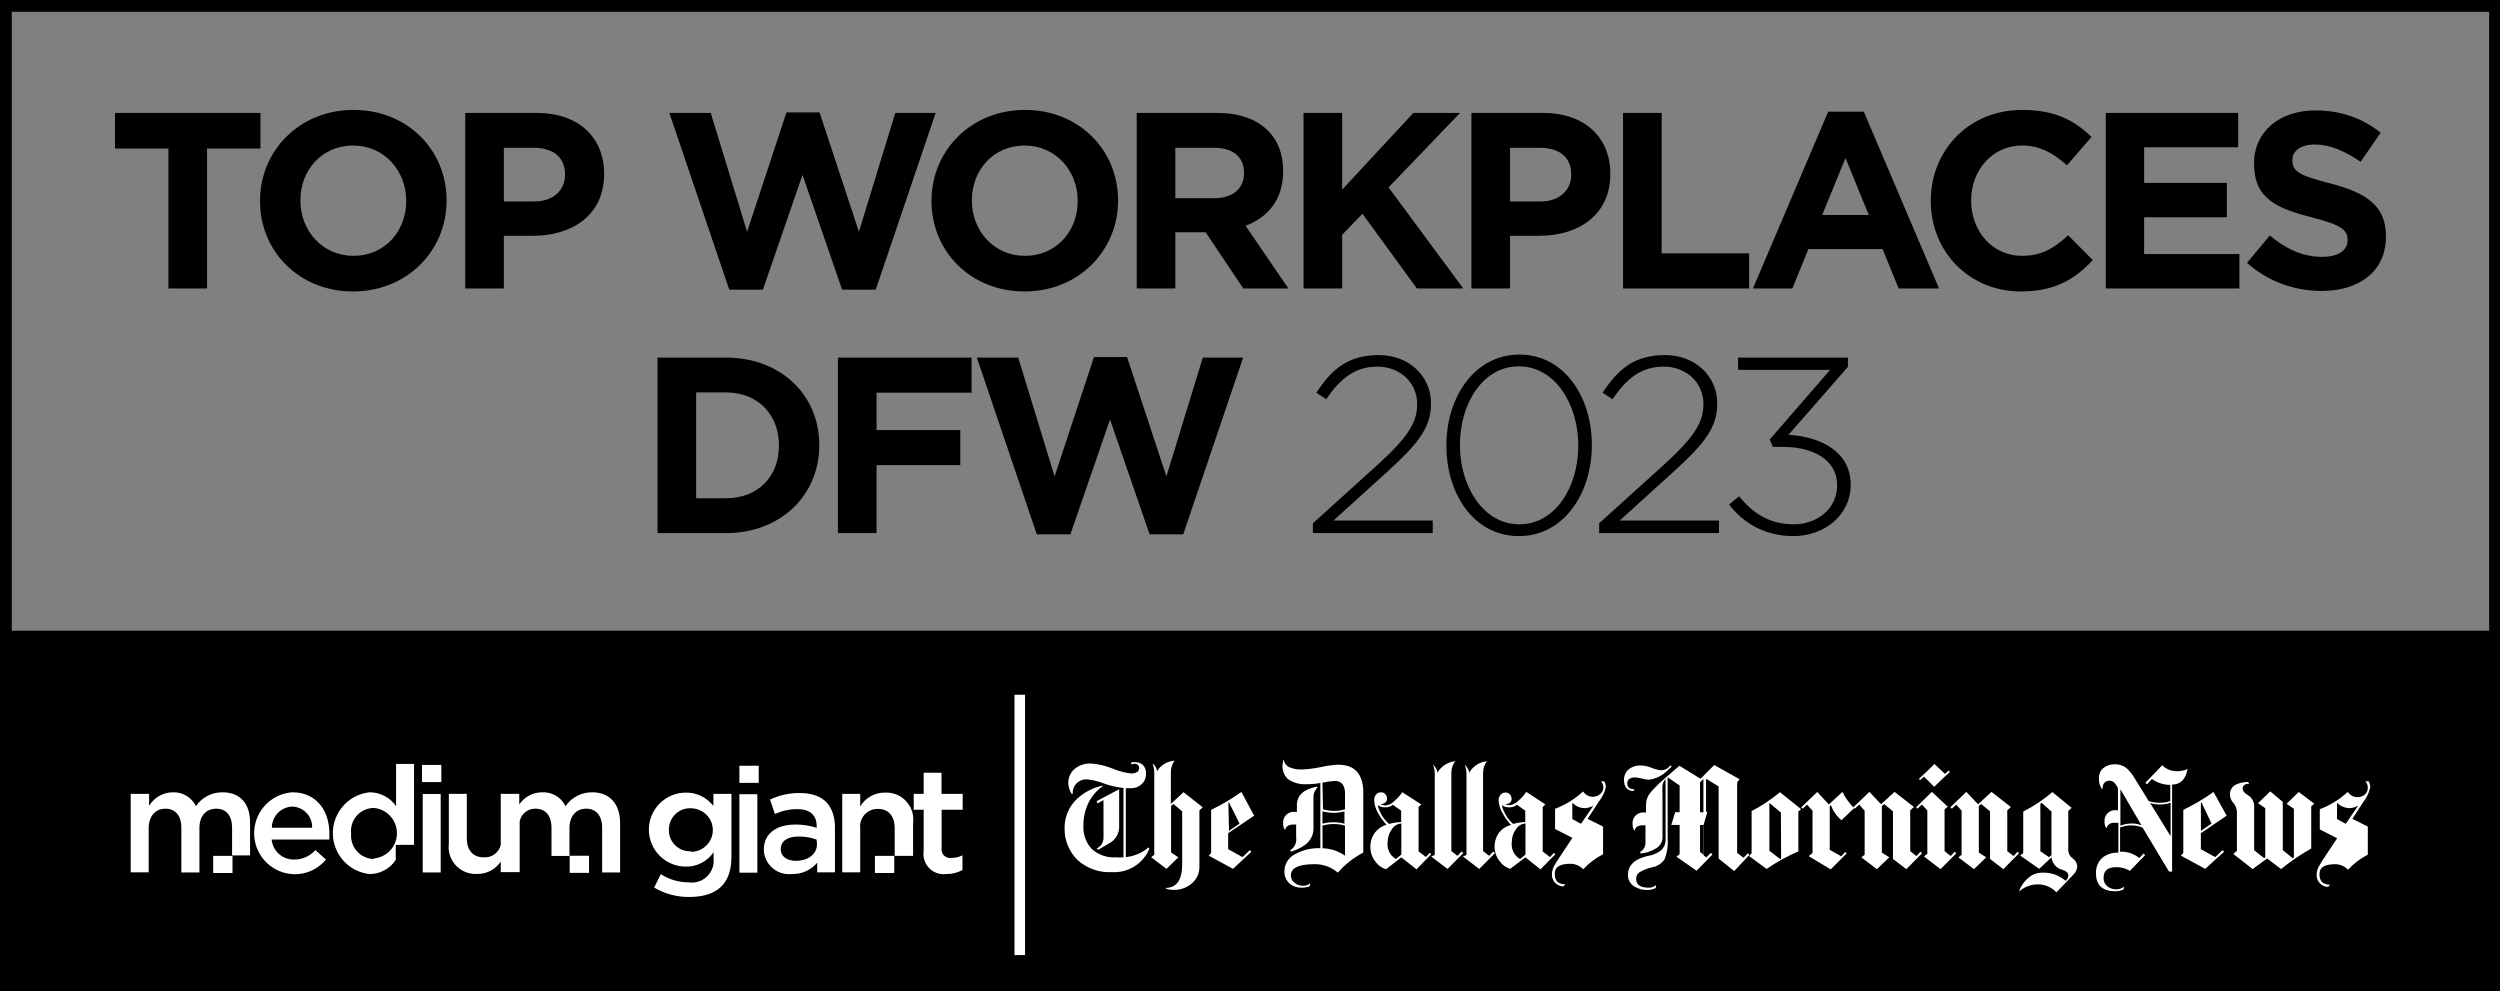
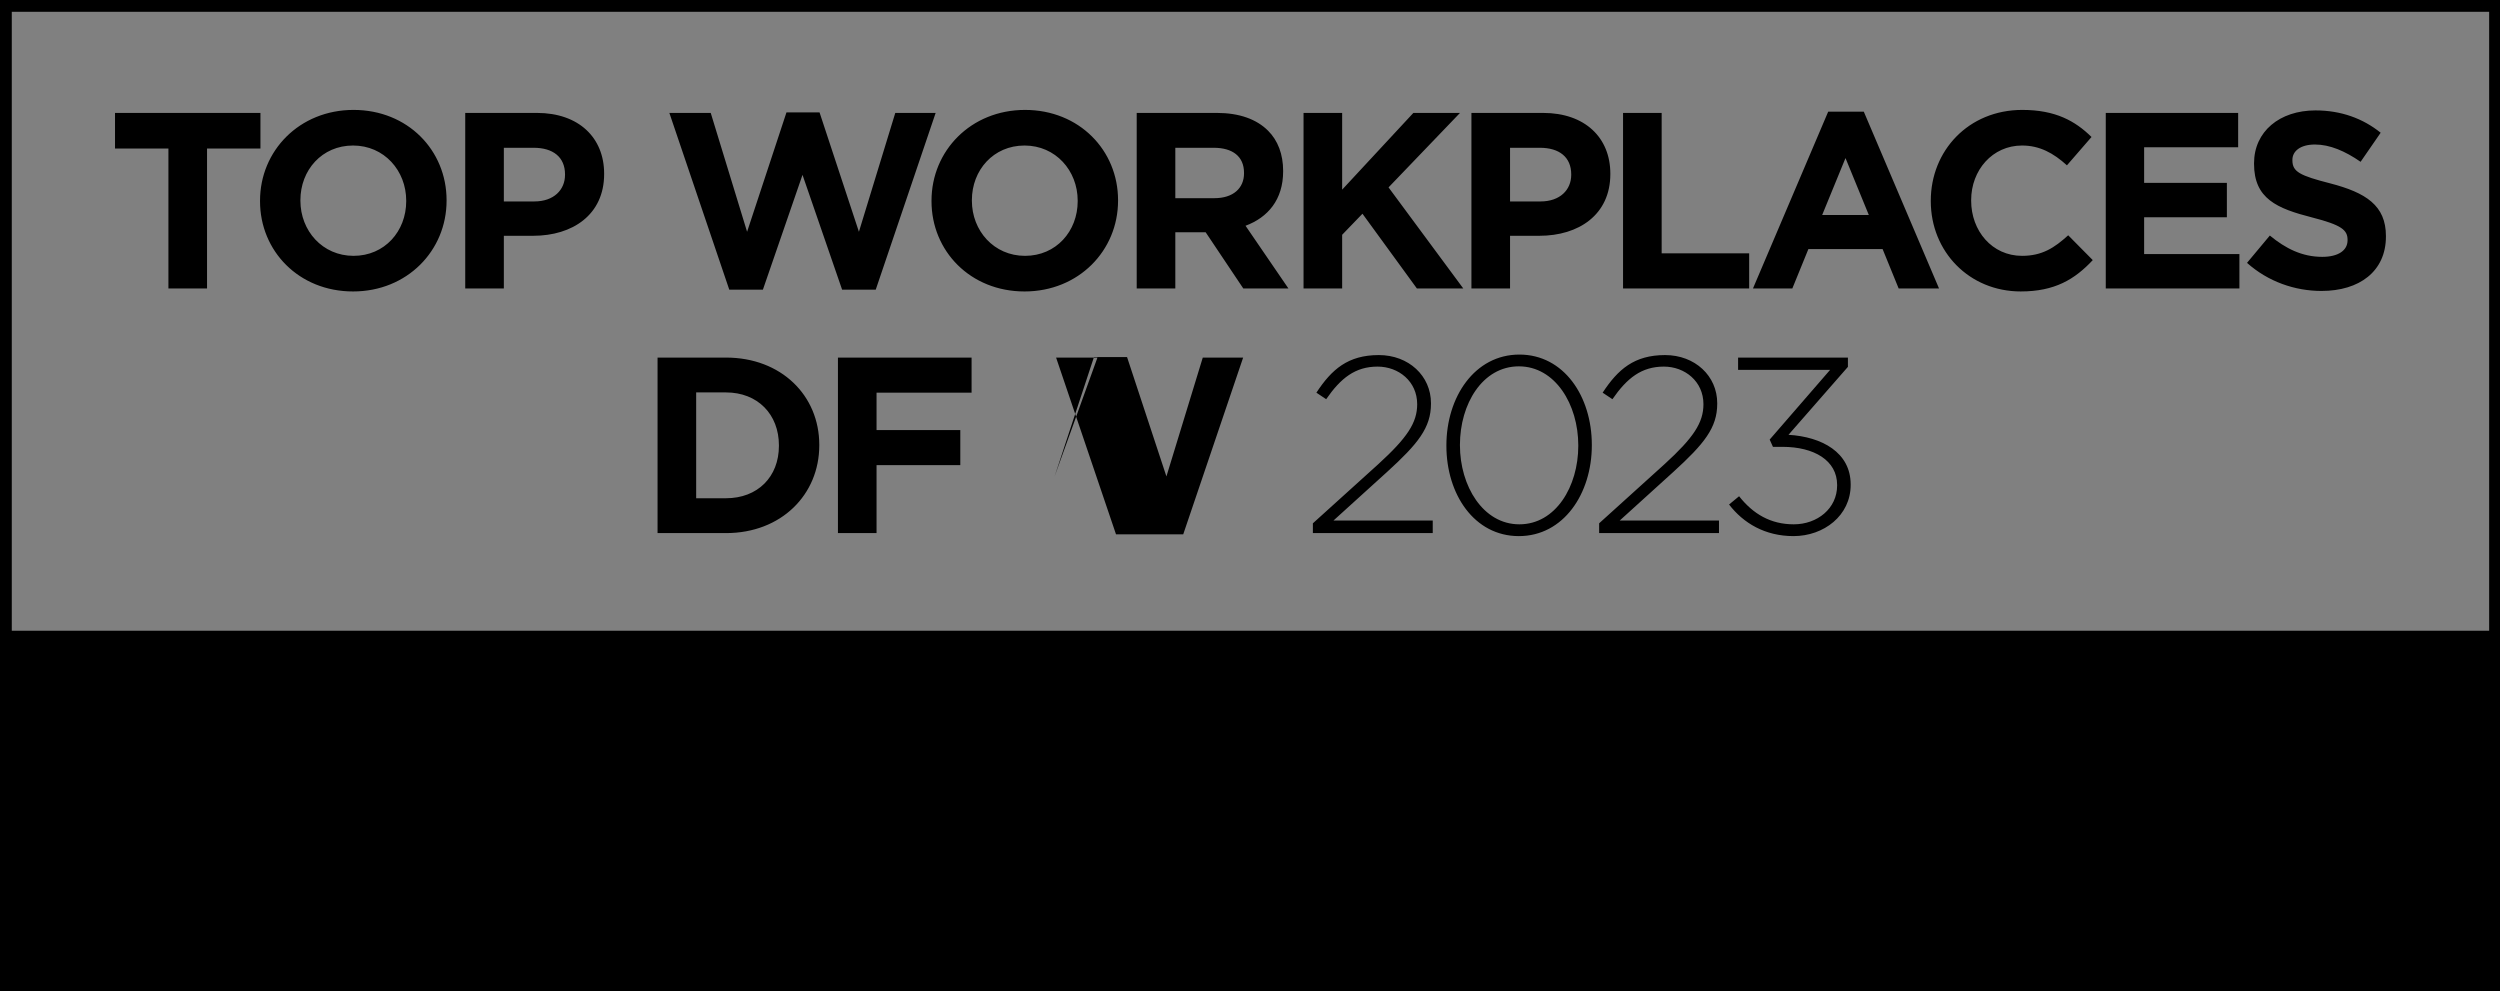
<svg xmlns="http://www.w3.org/2000/svg" clip-rule="evenodd" fill-rule="evenodd" stroke-linejoin="round" stroke-miterlimit="2" viewBox="0 0 2651 1051">
  <rect x="0" y="0" width="2651" height="1051" fill="#808080" stroke="none" />
-   <path d="m0 0h2651.99v1051.69h-2651.99zm2639.49 668.833v-656.333h-2626.99v656.333zm-2363.75-455.498v-.53c0-52.912 41.741-96.254 99.17-96.254 57.438 0 98.646 42.813 98.646 95.721v.533c0 52.909-41.741 96.25-99.175 96.25-57.433 0-98.641-42.808-98.641-95.72zm42.808-1.063v.533c0 31.905 23.396 58.492 56.362 58.492 32.971 0 55.842-26.054 55.842-57.962v-.53c0-31.908-23.404-58.495-56.371-58.495-32.971 0-55.833 26.058-55.833 57.962zm215.731 37.755v55.837h-40.946v-186.121h76.042c44.404 0 71.254 26.321 71.254 64.346v.529c0 43.075-33.5 65.409-75.242 65.409zm0-93.325v56.9h32.437c20.471 0 32.438-12.23 32.438-28.184v-.529c0-18.35-12.763-28.187-33.234-28.187zm-355.684 149.161v-148.362h-56.634v-37.759h154.213v37.759h-56.634v148.362zm1067.72-59.557v59.558h-40.946v-186.121h85.084c23.658 0 42.008 6.65 54.237 18.88 10.371 10.366 15.954 24.991 15.954 42.541v.529c0 30.046-16.216 48.925-39.883 57.7l45.467 66.471h-47.859l-39.883-59.558zm0-89.604v53.441h41.475c19.942 0 31.375-10.637 31.375-26.32v-.53c0-17.55-12.229-26.591-32.171-26.591zm176.913 92.26v56.9h-40.946v-186.121h40.946v81.367l75.508-81.367h49.454l-75.775 78.967 79.233 107.154h-49.187l-57.696-79.229zm178.027 1.065v55.837h-40.946v-186.121h76.042c44.404 0 71.254 26.321 71.254 64.346v.529c0 43.075-33.5 65.409-75.242 65.409zm0-93.325v56.9h32.438c20.47 0 32.437-12.23 32.437-28.184v-.529c0-18.35-12.762-28.187-33.233-28.187zm253.568 111.938v37.225h-133.741v-186.121h40.946v148.896zm519.853.798v36.425h-141.716v-186.121h140.387v36.425h-99.708v37.758h87.746v36.425h-87.746v39.087h101.037zm-231.811 39.616c-54.775 0-95.455-42.275-95.455-95.721v-.529c0-52.912 39.884-96.25 97.05-96.25 35.096 0 56.1 11.696 73.384 28.713l-26.059 30.046c-14.358-13.03-28.983-21.005-47.595-21.005-31.371 0-53.971 26.059-53.971 57.963v.533c0 31.909 22.066 58.492 53.971 58.492 21.275 0 34.304-8.508 48.929-21.8l26.05 26.321c-19.138 20.475-40.413 33.237-76.304 33.237zm-1155.09-95.718v-.53c0-52.912 41.742-96.254 99.171-96.254 57.437 0 98.646 42.813 98.646 95.721v.533c0 52.909-41.742 96.25-99.175 96.25-57.429 0-98.642-42.808-98.642-95.72zm42.808-1.063v.533c0 31.905 23.396 58.492 56.363 58.492 32.971 0 55.842-26.054 55.842-57.962v-.53c0-31.908-23.405-58.495-56.371-58.495-32.971 0-55.834 26.058-55.834 57.962zm887.034 51.847-17.017 41.746h-41.746l79.767-187.45h37.754l79.767 187.45h-42.809l-17.016-41.746zm39.35-96.517-24.729 60.355h49.458zm-1148 139.592h-35.633l-63.546-187.45h43.875l38.55 126.029 41.746-126.558h35.096l41.742 126.558 38.554-126.029h42.808l-63.546 187.45h-35.629l-42.008-121.779zm661.919 193.221-56.896 51.583h105.288v13.292h-127.096v-10.367l69.4-62.754c30.575-27.917 41.212-43.867 41.212-63.541 0-24.196-19.675-39.884-42.012-39.884-23.663 0-39.083 12.234-54.504 34.563l-10.371-6.913c16.217-24.725 33.504-39.879 66.208-39.879 31.638 0 55.3 22.067 55.3 51.05v.533c0 25.525-13.821 42.542-46.529 72.317zm238.928-77.108-10.371-6.912c16.217-24.725 33.504-39.88 66.204-39.88 31.642 0 55.305 22.063 55.305 51.046v.534c0 25.525-13.825 42.541-46.53 72.32l-56.895 51.584h105.287v13.291h-127.092v-10.366l69.392-62.754c30.579-27.917 41.213-43.867 41.213-63.546 0-24.192-19.675-39.879-42.009-39.879-23.662 0-39.083 12.233-54.504 34.562zm-841.044 48.927c0 52.375-40.417 93.058-98.909 93.058h-72.587v-186.121h72.587c58.492 0 98.909 40.15 98.909 92.529zm-130.55-56.104v112.204h31.641c33.5 0 56.1-22.6 56.1-55.571v-.529c0-32.971-22.6-56.104-56.1-56.104zm380.066 89.07 41.745-126.558h35.092l41.746 126.558 38.554-126.029h42.804l-63.546 187.45h-35.625l-42.008-121.775-42.008 121.775h-35.634l-63.545-187.45h43.87zm1344.21-232.837c16.754 0 26.854-6.65 26.854-17.55v-.533c0-10.367-6.379-15.683-37.488-23.663-37.491-9.57-61.683-19.941-61.683-56.9v-.533c0-33.762 27.117-56.1 65.138-56.1 27.12 0 50.254 8.508 69.133 23.667l-21.271 30.837c-16.483-11.429-32.704-18.341-48.392-18.341-15.687 0-23.929 7.179-23.929 16.22v.53c0 12.229 7.975 16.216 40.15 24.462 37.754 9.838 59.025 23.396 59.025 55.833v.534c0 36.958-28.187 57.696-68.333 57.696-28.183 0-56.633-9.838-78.971-29.78l24.2-28.983c16.75 13.829 34.3 22.604 55.567 22.604zm-1573.95 292.928v-186.121h141.717v37.225h-100.771v39.617h88.808v37.225h-88.808v72.054zm722.58-189.312c47.329 0 76.842 44.408 76.842 95.721l-.001.533c0 51.312-30.045 96.25-77.37 96.25s-76.842-44.404-76.842-95.721v-.529c0-51.317 30.046-96.254 77.371-96.254zm62.483 96.783v-.529c0-43.338-24.458-83.758-63.012-83.758-38.555 0-62.484 39.887-62.484 83.225v.533c0 43.071 24.463 83.754 63.013 83.754 38.554 0 62.483-40.15 62.483-83.225zm222.901-11.699c35.362 2.129 65.937 18.613 65.937 52.646v.533c0 32.438-28.45 54.238-60.621 54.238-30.308 0-53.175-13.825-68.329-33.5l10.633-8.775c14.892 18.879 33.505 29.779 57.963 29.779 24.996 0 46-16.75 46-41.208v-.534c0-26.058-24.463-40.416-57.963-40.416h-10.104l-3.458-7.709 64.079-73.916h-97.579v-13.029h116.458v9.837z" />
-   <path d="m310.012 840.152c26.458 0 39.8 20.854 39.241 44.958v5.159h-61.212c1.175 12.275 11.662 21.537 23.992 21.187 8.554.017 16.708-3.612 22.42-9.979l11.213 9.979c-8.238 10.071-20.629 15.813-33.633 15.584-22.5-.492-40.909-18.067-42.446-40.517-1.642-23.967 16.458-44.729 40.425-46.371zm-21.15 32.369c-.394 1.667-.602 3.405-.6 5.189h42.716c.004-.092.007-.188.008-.282l.003-.074c.053-2.681-.384-5.259-1.229-7.647-1.676-4.74-4.961-8.732-9.209-11.306-3.146-1.906-6.82-3.035-10.762-3.113-10.251.408-18.666 7.652-20.927 17.233zm178.446-30.575v83.187h-19.058v-83.187zm.675-30.833v18.162h-20.516v-18.162zm288.466 43.501.113-12.779h19.062v66.821c0 29.371-16.146 42.492-44.846 42.492-13.054.145-25.896-3.305-37.112-9.98l7.066-14.241c8.809 5.721 19.092 8.758 29.596 8.746 1.904.27 3.834.304 5.746.1 12.746-1.367 21.967-12.805 20.6-25.55v-6.5c-6.6 9.7-17.637 15.429-29.371 15.245-21.675 0-39.241-17.566-39.241-39.241 0-21.671 17.566-39.238 39.241-39.238 11.404-.179 22.221 5.063 29.146 14.125zm-23.654 48.659c12.754 0 23.096-10.342 23.096-23.096s-10.346-22.785-23.096-23.096c-.384-.01-.767-.03-1.15-.029-12.383.008-22.203 10.068-22.396 22.454-.01.648-.016 1.3.017 1.946.632 12.37 11.162 21.887 23.529 21.258zm70.297-61.102v83.187h-19.059v-83.187zm45.067-1.236c24.666 0 36.55 12.896 37.225 35.205v48.883h-18.838v-10.204c-6.671 7.958-16.641 12.383-27.016 11.996-.692.079-1.388.129-2.084.15-14.729.466-27.05-11.092-27.516-25.821 0-17.942 14.237-26.796 33.633-26.796 7.612-.054 15.183 1.121 22.425 3.475v-2.017c0-11.55-7.288-17.829-20.517-17.829-8.196.038-16.296 1.792-23.771 5.158l-5.154-15.245c9.85-4.75 20.679-7.13 31.613-6.955zm5.441 46.462c-2.211-.264-4.44-.392-6.675-.382-11.995 0-19.058 4.933-19.058 13.454 0 5.871 3.84 9.789 9.453 11.443 2 .589 4.225.891 6.582.891 13.005 0 22.421-7.062 22.421-17.491l-.173-2.539-.162-2.392h-.002v-.003c-4.005-1.48-8.162-2.478-12.386-2.981zm144.793-67.986v22.421h22.425v16.817h-22.312v40.7c-.142.879-.15 1.779-.029 2.662.683 4.971 5.262 8.446 10.233 7.763 4.125.033 8.204-.929 11.883-2.8v15.583c-5.237 2.925-11.158 4.396-17.154 4.258-2.004.267-4.037.25-6.037-.054-11.692-1.775-19.73-12.691-17.955-24.387v-43.725h-10.541v-16.817h10.541v-22.421zm-578.394 35.429v-44.733h19.058v85.766h-19.396v15.921c-6.15 9.479-16.729 15.15-28.029 15.021-20.175-2.296-36.096-18.217-38.396-38.396-2.725-23.929 14.463-45.541 38.396-48.267 11.3-.091 21.917 5.405 28.367 14.688zm-47.65 29.26v.002c-.042.481-.071.964-.084 1.447-.367 13.617 10.346 24.967 23.963 25.346l.225-.559c12.921-1.183 23.159-11.42 24.342-24.341 1.354-14.8-9.542-27.896-24.342-29.25-.921.006-1.842.064-2.754.175-13.4 1.608-22.963 13.78-21.35 27.18zm432.201-72.087v18.162h-20.517v-18.163h20.517zm-568.533 28.14c18.163 0 29.15 11.546 29.15 31.841v35.092h-19.058v-29.262c0-13.23-6.392-20.292-16.817-20.292-10.429 0-17.829 7.287-17.829 20.629v46.975h-19.171v-47.425c0-12.892-6.391-20.179-16.929-20.179-10.537 0-17.712 7.846-17.712 20.854v46.637h-19.063v-83.187h19.509v12.667c5.345-8.896 14.962-14.338 25.337-14.35 10.304-.359 19.85 5.404 24.329 14.687 6.359-9.325 16.971-14.842 28.254-14.687zm707.471.517c15.608 1.941 26.687 16.166 24.746 31.771v35.091h-19.509v-29.371c0-12.895-6.612-20.408-17.825-20.408-.87-.017-1.741.029-2.608.133-10.137 1.242-17.354 10.471-16.112 20.609v46.529h-19.063v-83.188h19.063v13.342c5.491-9.287 15.558-14.9 26.345-14.687 1.655-.084 3.317-.025 4.963.179zm4.791 66.864v18.163h-20.517v-18.163zm-701.725 0v18.163h-20.517v-18.163zm381.415-67.381c18.05 0 29.15 11.546 29.6 31.841v53.142h-19.063v-47.313c0-13.229-6.612-20.291-16.929-20.291-10.312 0-17.712 7.287-17.712 20.629v29.483h-19.059v-29.933c0-12.892-6.391-20.179-16.929-20.179-8.05-.188-15.104 5.362-16.817 13.229v54.038h-20.07v-11.213c-5.617 8.508-15.259 13.479-25.45 13.117-1.617.079-3.238.016-4.846-.184-15.609-1.937-26.688-16.158-24.75-31.766v-52.917h19.058v46.975c0 12.892 6.613 20.292 17.825 20.292 8.375.658 16.021-4.771 18.163-12.892v-54.375h19.62v11.208c5.463-8.129 14.646-12.975 24.442-12.891 10.417-.467 20.108 5.308 24.663 14.687 6.358-9.325 16.97-14.842 28.254-14.687zm-3.365 67.269v18.162h-20.517v-18.162zm538.373-7.736c4.284-2 7.067-6.259 7.175-10.988v-40.25l-6.391 3.475-.896-2.354 23.879-12.667v39.913c.013 7.604-4.35 14.541-11.208 17.825l-11.213 6.616zm44.51 5.493c3.762-1.591 7.216-3.829 10.2-6.616l1.125 1.345c-6.596 15.996-22.65 26.005-39.913 24.892-13.404.742-26.537-3.946-36.437-13.004-8.942-8.879-13.846-21.038-13.567-33.638-.179-11.399 4.317-22.383 12.446-30.379 7.754-7.462 17.479-12.558 28.025-14.687h.675c-5.917 4.058-10.854 9.379-14.463 15.583-4.554 8.225-6.875 17.504-6.729 26.904-.5 8.975 2.608 17.775 8.633 24.442 7.017 6.462 16.384 9.75 25.9 9.083 2.646.279 5.313.279 7.959 0v-73.545c-7.275-.763-14.429-2.421-21.3-4.934-5.192-2.021-10.617-3.375-16.146-4.037-1.108-.171-2.233-.213-3.354-.121-7.838.65-13.663 7.533-13.013 15.366h-1.121c-2.175-3.35-3.412-7.22-3.587-11.208-.2-5.954 2.367-11.667 6.95-15.475 4.917-3.912 11.104-5.871 17.375-5.492 7.708.55 15.279 2.33 22.425 5.267 6.275 2.633 12.875 4.404 19.621 5.271 5.829 0 8.746-2.242 8.746-5.492 0-3.254-1.684-4.821-5.159-4.821-1.291.067-2.575.296-3.812.671l1.121-2.354c1.191-.137 2.395-.137 3.587 0 2.779-.058 5.504.813 7.738 2.467 2.666 2.471 4.066 6.016 3.812 9.641.229 4.238-1.458 8.355-4.6 11.213-3.025 2.846-7.054 4.379-11.208 4.258h-5.609v73.1c4.738-.454 9.363-1.704 13.68-3.7zm34.082-52.693 13.454-12.446 20.404 16.033-3.587 3.25v59.533c.208 6.846-2.725 13.413-7.958 17.825-5.334 4.65-12.213 7.134-19.288 6.955-2.867.054-5.721-.438-8.408-1.459v-.675c11.55 0 17.379-8.408 17.379-25.112v-56.054l-9.304-7.85-2.467 2.129v49.329l7.733 5.158-12.666 12.221-16.146-12.333 3.254-2.688v-86.554c.058-3.496-.592-6.962-1.908-10.204 2.8 1.929 4.571 5.021 4.821 8.412 3.937-6.633 10.912-10.879 18.612-11.325-2.621 3.53-4 7.825-3.925 12.221zm88.346 12.442-27.579 18.613v16.929l15.246 8.408 7.625-7.287 1.792 1.571-19.509 18.162-25.783-14.012 2.579-2.917v-45.629c11.196-5.413 21.925-11.75 32.063-18.95zm-15.472 8.41.002-.001-11.213-22.421h-.671v.002l.671 30.157zm104.379-62.448c17.825 0 26.795 9.866 26.795 29.6v63.566c-10.237 5.384-19.395 12.605-27.02 21.305-6.984-6.055-15.988-9.259-25.225-8.971-16.367 0-24.555 4.037-24.555 11.996-.025 3.062 1.438 5.95 3.925 7.737 2.421 2.025 5.475 3.138 8.634 3.138 2.941.2 5.837-.767 8.071-2.692l-.671 3.142c-2.704 1.1-5.604 1.633-8.521 1.57-4.6.175-9.108-1.341-12.671-4.262-3.779-3.329-5.842-8.196-5.604-13.229.025-7.621 4.371-14.575 11.212-17.938 8.196-4.6 17.517-6.816 26.905-6.391v-69.175c-4.434.837-8.938 1.25-13.45 1.233-7.163.658-14.338-1.075-20.409-4.933-4.412-3.83-6.746-9.534-6.275-15.359 0-.562.671-2.354.671-5.271v-.112h.563c.679 3.05 2.529 5.708 5.154 7.4 4.754 2.117 9.95 3.042 15.137 2.692 6.334-.338 12.629-1.159 18.834-2.467 6.083-1.379 12.27-2.242 18.5-2.579zm-16.48 62.56v.002c2.034-.564 4.105-.978 6.195-1.239.84-.105 1.684-.185 2.529-.241.827-.054 1.655-.084 2.485-.091 2.261-.016 4.515.137 6.746.459.611.088 1.221.189 1.828.302 1.187.222 2.366.492 3.534.81v-.002l.002.001v-13.117h-.002v-.003c-3.929 1.146-8.012 1.675-12.108 1.571-3.788-.046-7.554-.575-11.209-1.571v.004l-.002-.001v13.117zm.282-29.256.277 14.008c.001 0 .001.001.002.001 3.653 1.016 7.417 1.581 11.208 1.683h.002c4.1.087 8.189-.479 12.107-1.683 0 0 .001-.001.002-.001v-15.471c.31-3.2-.238-6.415-1.569-9.316-.298-.649-.634-1.282-1.008-1.896-.874-.955-1.904-1.728-3.03-2.296-1.811-.914-3.871-1.3-5.939-1.066h-.002c-4.152.283-8.274.883-12.332 1.795l-.002.001zm-.169 55.267c8.506.308 16.75 3.029 23.766 7.849l.001-31.841c-.001 0-.001 0-.002 0-7.802-2.24-16.076-2.24-23.878 0h-.001l.112 23.992zm-34.533 2.243c4.779-2.729 7.366-8.133 6.504-13.567v-13.787h-3.029c-4.934 0-7.846 1.904-8.746 5.941-1.409-2.12-2.117-4.633-2.017-7.175-.075-.791-.071-1.583.021-2.37.712-6.15 6.271-10.563 12.425-9.85h2.129v-6.955c0-10.425 6.95-17.037 20.967-19.729l1.008.896c-3.096 2.871-4.708 7.004-4.371 11.213v32.175c0 11.362-7.85 19.545-23.546 24.554zm148.214 2.58 1.459 1.567-15.584 16.033-16.033-12.779-16.254 12.667c-4.534-1.371-8.479-4.209-11.213-8.071-3.479-4.367-5.379-9.779-5.383-15.363-.121-5.595 1.612-11.074 4.933-15.583 3.092-3.967 7.375-6.837 12.221-8.183-3.462-3.675-6.442-7.784-8.858-12.221-2.554-4.208-4.017-8.983-4.259-13.9-.075-2.163.642-4.275 2.017-5.942 1.304-1.55 3.246-2.421 5.271-2.358 4.258 0 6.392 3.592 6.392 6.842s-2.246 5.158-6.842 5.829c1.696.871 3.587 1.296 5.496 1.233 3.575-.446 6.875-2.158 9.304-4.821 3.129-2.683 5.883-5.775 8.183-9.191l20.179 13.004-2.912 2.579v47.2l7.737 5.942zm-50.932-39.898c2.044 3.455 4.621 6.593 7.657 9.29.777-.208 1.557-.401 2.341-.578 2.545-.575 5.125-.987 7.723-1.235.941-.09 1.884-.158 2.828-.204l.001-.002v-11.996l-.001-.001-8.745-6.278c0 .001-.001.002-.001.002-2.184 1.775-4.921 2.73-7.733 2.688-2.996.246-5.979-.588-8.409-2.354l.002.005-.005-.003c.917 3.772 2.386 7.363 4.342 10.666zm7.126 22.323c-.541 1.95-.818 3.976-.815 6.025-.822 5.364.848 10.693 4.339 14.594 1.246 1.393 2.725 2.603 4.405 3.568l.002.001 3.43-2.825 2.289-1.883v-32.963c-.001 0-.002 0-.002 0-.555.027-1.103.091-1.64.191-1.453.268-2.834.793-4.082 1.539-1.785 1.065-3.3 2.58-4.37 4.437-.285.387-.557.783-.816 1.187-1.221 1.901-2.142 3.968-2.74 6.129zm77.441 16.228 1.908 1.683-16.708 16.817-17.375-13.229 3.812-1.571v-85.654c.1-3.463-.55-6.904-1.908-10.092 2.604 2.1 4.325 5.1 4.821 8.408 3.941-6.8 10.904-11.3 18.725-12.108-2.608 3.542-4.021 7.821-4.038 12.221v83.075l6.505 5.046zm29.374 4.597 4.258-4.596 1.909 1.679-16.704 16.817-17.38-13.23 3.813-1.566v-85.654c.104-3.463-.546-6.909-1.904-10.092 2.57 2.125 4.283 5.112 4.82 8.408 3.942-6.8 10.9-11.304 18.721-12.108-2.608 3.542-4.021 7.821-4.037 12.221v83.075zm68.614-3.141 1.458 1.57-15.696 15.921-15.921-12.779-16.145 12.217c-4.53-1.367-8.475-4.209-11.209-8.071-3.483-4.363-5.379-9.779-5.383-15.358-.058-5.434 1.633-10.738 4.821-15.138 3.216-3.992 7.675-6.792 12.671-7.958-3.5-3.65-6.484-7.759-8.859-12.221-2.587-4.2-4.087-8.979-4.371-13.904-.037-2.171.721-4.284 2.13-5.942 1.279-1.517 3.17-2.383 5.158-2.354 4.371 0 6.5 3.587 6.5 6.842 0 3.25-2.242 5.154-6.838 5.829 1.571.591 3.259.821 4.934.671 3.575-.446 6.875-2.154 9.304-4.821 3.129-2.679 5.883-5.771 8.183-9.192l20.292 13.342-2.913 2.579v47.313l7.734 5.941zm-35.877 6.503.002.001 5.717-4.709v-32.962c-4.196.204-7.996 2.529-10.092 6.167-2.848 3.864-4.379 8.541-4.37 13.341-1.117 7.279 2.354 14.496 8.742 18.163zm-13.934-44.727c1.839 2.756 4.031 5.282 6.536 7.507 4.212-1.133 8.533-1.813 12.891-2.017l.001-.002v-11.996l-.001-.002-3.918-2.811-4.827-3.466c-.57.464-1.177.872-1.813 1.22-1.804.987-3.842 1.501-5.921 1.47-2.996.246-5.979-.588-8.408-2.354l.001.005-.005-.003c1.084 4.462 2.942 8.672 5.464 12.449zm104.858-31.285c-1.238 5.412-3.692 10.471-7.175 14.8l-12.109 18.608 16.371 8.188v29.371c-7.904 4.033-15.037 9.425-21.079 15.92-3.437-3.587-8.15-5.683-13.117-5.829-11.437 0-17.041 3.138-17.041 10.538s3.475 11.212 11.212 11.212l-2.133 2.354c-.163-.004-.325-.012-.488-.025-6.916-.5-12.116-6.512-11.62-13.429.237-3.458 1.316-6.804 3.141-9.754.671-1.346 2.579-4.258 5.717-8.967l12.892-19.395-18.384-9.421v-21.413c10.996-4.158 21.084-10.4 29.709-18.387 2.283 3.591 6.287 5.721 10.541 5.608 2.867.017 5.638-1.067 7.734-3.029 1.916-1.592 3.091-3.904 3.25-6.392.079-2.562-.846-5.054-2.575-6.95h3.475c1.187 1.913 1.775 4.142 1.679 6.392zm-13.118 19.397c-.426.246-.86.476-1.301.689-2.666 1.289-5.591 1.974-8.562 1.999-2.868-.163-5.636-.97-8.111-2.332-1.627-.897-3.128-2.034-4.446-3.386v.003l-.001-.002v17.267l9.191 5.046.002-.002zm43.726-17.268-1.459 1.909c-6.612-.675-9.866-4.375-9.866-11.888-.096-4.283 1.712-8.387 4.933-11.208 3.696-2.904 8.313-4.379 13.008-4.15 3.846.192 7.638 1.025 11.209 2.467 3.046 1.283 6.254 2.154 9.529 2.579 2.125.071 4.237-.35 6.167-1.234 1.662-1.104 3.17-2.425 4.487-3.925l1.233 1.459-3.812 3.362c-5.346 5.734-12.521 9.421-20.296 10.429-2.542-.129-5.062-.541-7.508-1.237-2.288-.571-4.609-.983-6.954-1.233-5.717 0-8.517 2.245-8.517 6.391 0 4.15 2.575 6.279 7.846 6.279zm120.074 67.717 1.571 1.796-16.146 17.154-16.479-13.229v-76.463l-13.342-8.296v35.2h1.455l-4.034 13.567v32.512l2.8 2.246 4.821-4.821 1.796 1.68-16.929 17.266-21.3-14.912 3.362-2.692v-30.942h-8.858l4.15-13.566h4.708v-28.25l-12.671-8.746v64.242c.634 7.612-.441 15.27-3.137 22.42-3.021 4.609-7.808 7.771-13.229 8.746-4.809 1.084-9.421 2.9-13.679 5.379-2.196 1.625-3.455 4.225-3.363 6.955 0 6.166 4.371 9.304 13.004 9.304 3.046.2 6.042-.854 8.296-2.917l-.671 3.367c-2.741 1.387-5.783 2.079-8.858 2.016-4.958.138-9.846-1.229-14.013-3.925-4.083-2.566-6.541-7.062-6.504-11.883 0-10.312 6.95-17.042 20.629-20.179 5.28-.796 10.288-2.875 14.575-6.054 3.321-3.213 5.046-7.729 4.709-12.334v-63.345c-1.692 1.895-2.817 4.225-3.25 6.729-.254 3.358-.254 6.729 0 10.087v45.409c-.067 4.645-2.579 8.908-6.617 11.212-4.967 3.154-10.617 5.079-16.479 5.604l-.675-1.571c3.633-2.037 5.837-5.925 5.721-10.087v-18.275h-2.917c-4.933 0-7.846 1.904-8.746 5.829-1.446-2.062-2.158-4.55-2.016-7.062-.08-.746-.084-1.496-.009-2.246.592-6.163 6.067-10.679 12.229-10.088h2.017v-8.183c-.033-4.371 1.388-8.633 4.038-12.108 5.025-5.913 10.537-11.388 16.479-16.371l14.912-12.892 22.421 13.788 14.467-14.575 26.904 15.025-2.579 3.362v74.783l6.729 5.155zm-47.2-43.388v-35.429l-3.587 3.7v31.729zm0 44.847v-31.392h-3.587v28.588zm66.258-55.05c6.279-4.258 11.25-7.958 14.913-11.1l22.421 17.942-2.913 2.579v42.266c-11.817 5.038-23.087 11.275-33.633 18.609l-18.613-13.675 2.692-2.917v-44.846c5.237-2.608 10.296-5.566 15.133-8.858zm3.701.225v50.788l11.213 8.633h1.232l-.224-49.108zm65.25 2.355-1.233 1.233v46.192l12.108 6.837 4.263-4.483 1.567 1.458-16.93 16.93-23.32-14.017 4.037-3.363v-44.845l-5.829-6.505-4.483 4.375-1.684-1.458 17.042-16.258 12.333 13.233 14.35-13.346c3.171 6.375 7.334 12.2 12.334 17.267l-13.342 12.783c-5.117-4.233-8.992-9.775-11.213-16.033zm90.701 54.039 4.262-4.596 1.68 1.679-16.705 16.821-14.125-10.879v-50.45l-9.308-7.733-2.467 2.016v49.442l7.85 5.046-13.116 12.558-16.371-12.446v-.225l3.362-2.579v-46.75l-5.829-6.504-4.596 4.371-1.57-1.454 17.041-16.371 12.334 13.117 14.35-13.117 20.404 15.921v.225l-3.809 3.475v43.275zm36.213 0 4.371-4.596 1.683 1.679-16.704 16.821-17.379-13.341v-.338l3.362-2.579v-46.079l-5.829-6.167-4.708 4.371-1.346-1.454 16.704-16.371 16.817 15.696v.225l-3.363 2.579v44.283zm-17.378-73.435-10.875-10.762-4.037 3.7-1.346-1.346c7.179-6.504 12.671-11.771 16.483-15.809l11.213 10.538 3.808-3.475 1.458 1.346c-3.025 2.691-8.633 7.958-16.704 15.808zm88.347 68.838 1.57 1.684-16.595 16.816-14.125-10.875v-50.454l-9.417-7.733-2.467 2.017v49.441l7.846 5.046-13.004 12.558-16.367-12.445v-.225l3.25-2.58v-46.75l-5.716-6.504-4.596 4.375-1.684-1.458 17.042-16.371 12.442 13.117 14.241-13.117 20.405 15.921v.225l-3.7 3.475v43.275l6.616 5.158zm58.634 7.175c2.671 1.88 4.391 4.825 4.708 8.071-.117 3.35-1.521 6.521-3.921 8.859l-18.162 18.945c-4.892-5.154-11.621-8.175-18.725-8.408-7.763-.242-15.317 2.533-21.075 7.738 1.871-5.621 5.241-10.621 9.75-14.463 4.158-3.725 9.558-5.762 15.137-5.717 8.988-.379 17.779 2.713 24.554 8.63 1.78-1.334 2.884-3.384 3.025-5.605 0-2.579-2.016-4.595-5.941-5.941-6.463-1.35-11.284-6.767-11.884-13.342l-13.116 12.221-20.184-14.125 3.255-2.579v-44.063c11.095-5.625 21.483-12.55 30.941-20.629l20.404 16.704-3.587 3.367v42.379c.379 3.225 2.137 6.129 4.821 7.958zm-22.647-3.587v-46.192l-10.425-9.192-1.346 1.009v50.337l9.305 6.279zm144.291-91.26c-1.904 10.762-7.4 16.479-16.366 16.479v92.271h-3.255l-28.025-46.642c-4.025-1.625-8.333-2.425-12.67-2.354-3.842.088-7.634.846-11.213 2.246v25.671c7.404-.379 14.683 2.021 20.404 6.729l4.488-4.821 1.679 1.679-16.142 16.709c-4.366-2.625-9.371-3.984-14.462-3.925-8.971 0-13.454 3.7-13.454 11.212-.159 3.354 1.2 6.608 3.7 8.854 5.187 4.354 12.666 4.634 18.162.675l-.787 3.025c-2.721 1.196-5.663 1.804-8.634 1.796-13.675 0-20.516-6.392-20.516-19.283-.242-6.388 2.441-12.542 7.287-16.709 4.763-3.487 10.583-5.229 16.483-4.929v-31.616h-4.037c-3.983-.567-7.738 2.016-8.633 5.941-1.43-2.112-2.138-4.629-2.017-7.175-.067-.704-.067-1.416 0-2.121.583-6.162 6.054-10.687 12.221-10.1h2.016v-23.545c-.991-1.763-2.116-3.45-3.362-5.046-1.358-1.646-3.358-2.625-5.496-2.688-4.596 0-7.508 2.913-7.508 8.742h-.675c-2.288-3.271-3.392-7.225-3.138-11.208-.225-4.334 1.654-8.509 5.046-11.213 3.433-2.529 7.621-3.829 11.883-3.7 4.763-.071 9.392 1.604 13.005 4.708 3.25 3.075 6.008 6.63 8.183 10.538l14.687 23.771c3.946 1.271 8.075 1.879 12.221 1.791 3.625-.004 7.225-.608 10.65-1.791v-17.154c-6.996-.013-13.816-2.209-19.508-6.28l-5.154 5.717-1.796-1.679 17.937-18.613c3.796 3.871 8.938 6.117 14.35 6.28 4.271.3 8.55-.471 12.446-2.242zm-17.937 71.192v-35.429c-3.4 1.133-6.955 1.696-10.538 1.795-3.806.106-7.6-.379-11.212-1.57zm-42.042-13.454c3.838-.14 7.667.535 11.208 2.016l-22.42-38.341v38.566c3.587-1.358 7.375-2.102 11.212-2.241zm101.463-8.299-27.355 18.613v16.929l15.246 8.409 7.625-7.288 1.792 1.571-20.067 18.162-25.787-14.012 2.579-2.917v-45.629c11.2-5.413 21.925-11.75 32.062-18.95zm-27.246 16.146v.002l11.213-7.738-.001-.001-10.649-22.419-.001-.002h-.671l.001.002h-.004zm90.814-28.701 12.892-12.558 16.483 12.446-3.254 2.691v44.846c-11.275 6.283-21.971 13.558-31.95 21.75l-14.8-11.212-15.359 11.212-20.516-16.033 3.812-3.25v-39.129c.363-4.013-.8-8.017-3.254-11.213-2.558-2.429-4.05-5.775-4.146-9.304-.212-4.513 2.309-8.713 6.388-10.65 4.066-1.904 8.521-2.829 13.008-2.692l.896 2.017c-4.038-.671-6.838 2.021-6.838 4.712 0 2.688 2.017 5.155 6.163 7.509 4.312 2.9 6.646 7.958 6.058 13.121v44.845l10.538 8.521 1.233-.9v-52.133l-7.625-5.267 12.892-12.558 13.341 11.212v51.125l10.43 8.521 1.345-.9v-51.458zm88.68-17.489c-1.138 5.383-3.475 10.442-6.838 14.8l-12.108 18.608 16.371 8.188v29.821c-7.871 4.033-14.967 9.42-20.967 15.92-3.479-3.595-8.229-5.687-13.229-5.829-11.437 0-17.042 3.138-17.042 10.538s3.475 11.212 11.213 11.212l-2.129 2.354c-.163-.008-.329-.016-.492-.029-6.917-.496-12.117-6.508-11.617-13.425.23-3.475 1.35-6.833 3.25-9.754 1.68-3.104 3.55-6.1 5.605-8.971l12.895-19.396-18.387-9.416v-21.413c10.996-4.158 21.083-10.404 29.708-18.387 2.284 3.591 6.288 5.716 10.538 5.604 2.712.029 5.341-.929 7.4-2.688 2.121-1.775 3.316-4.416 3.254-7.179.062-2.541-.817-5.016-2.467-6.95h3.363c1.191 1.913 1.775 4.142 1.679 6.392zm-12.781 19.397c-.426.246-.859.476-1.3.689-2.666 1.289-5.591 1.974-8.562 1.999-2.32-.132-4.574-.685-6.66-1.612-2.189-.974-4.194-2.361-5.897-4.106v.003l-.002-.002v17.267l9.192 5.046.001-.002zm-1413.64-117.559v276.033h-11.213v-276.033z" fill="#fff" />
+   <path d="m0 0h2651.99v1051.69h-2651.99zm2639.49 668.833v-656.333h-2626.99v656.333zm-2363.75-455.498v-.53c0-52.912 41.741-96.254 99.17-96.254 57.438 0 98.646 42.813 98.646 95.721v.533c0 52.909-41.741 96.25-99.175 96.25-57.433 0-98.641-42.808-98.641-95.72zm42.808-1.063v.533c0 31.905 23.396 58.492 56.362 58.492 32.971 0 55.842-26.054 55.842-57.962v-.53c0-31.908-23.404-58.495-56.371-58.495-32.971 0-55.833 26.058-55.833 57.962zm215.731 37.755v55.837h-40.946v-186.121h76.042c44.404 0 71.254 26.321 71.254 64.346v.529c0 43.075-33.5 65.409-75.242 65.409zm0-93.325v56.9h32.437c20.471 0 32.438-12.23 32.438-28.184v-.529c0-18.35-12.763-28.187-33.234-28.187zm-355.684 149.161v-148.362h-56.634v-37.759h154.213v37.759h-56.634v148.362zm1067.72-59.557v59.558h-40.946v-186.121h85.084c23.658 0 42.008 6.65 54.237 18.88 10.371 10.366 15.954 24.991 15.954 42.541v.529c0 30.046-16.216 48.925-39.883 57.7l45.467 66.471h-47.859l-39.883-59.558zm0-89.604v53.441h41.475c19.942 0 31.375-10.637 31.375-26.32v-.53c0-17.55-12.229-26.591-32.171-26.591zm176.913 92.26v56.9h-40.946v-186.121h40.946v81.367l75.508-81.367h49.454l-75.775 78.967 79.233 107.154h-49.187l-57.696-79.229zm178.027 1.065v55.837h-40.946v-186.121h76.042c44.404 0 71.254 26.321 71.254 64.346v.529c0 43.075-33.5 65.409-75.242 65.409zm0-93.325v56.9h32.438c20.47 0 32.437-12.23 32.437-28.184v-.529c0-18.35-12.762-28.187-33.233-28.187zm253.568 111.938v37.225h-133.741v-186.121h40.946v148.896zm519.853.798v36.425h-141.716v-186.121h140.387v36.425h-99.708v37.758h87.746v36.425h-87.746v39.087h101.037zm-231.811 39.616c-54.775 0-95.455-42.275-95.455-95.721v-.529c0-52.912 39.884-96.25 97.05-96.25 35.096 0 56.1 11.696 73.384 28.713l-26.059 30.046c-14.358-13.03-28.983-21.005-47.595-21.005-31.371 0-53.971 26.059-53.971 57.963v.533c0 31.909 22.066 58.492 53.971 58.492 21.275 0 34.304-8.508 48.929-21.8l26.05 26.321c-19.138 20.475-40.413 33.237-76.304 33.237zm-1155.09-95.718v-.53c0-52.912 41.742-96.254 99.171-96.254 57.437 0 98.646 42.813 98.646 95.721v.533c0 52.909-41.742 96.25-99.175 96.25-57.429 0-98.642-42.808-98.642-95.72zm42.808-1.063v.533c0 31.905 23.396 58.492 56.363 58.492 32.971 0 55.842-26.054 55.842-57.962v-.53c0-31.908-23.405-58.495-56.371-58.495-32.971 0-55.834 26.058-55.834 57.962zm887.034 51.847-17.017 41.746h-41.746l79.767-187.45h37.754l79.767 187.45h-42.809l-17.016-41.746zm39.35-96.517-24.729 60.355h49.458zm-1148 139.592h-35.633l-63.546-187.45h43.875l38.55 126.029 41.746-126.558h35.096l41.742 126.558 38.554-126.029h42.808l-63.546 187.45h-35.629l-42.008-121.779zm661.919 193.221-56.896 51.583h105.288v13.292h-127.096v-10.367l69.4-62.754c30.575-27.917 41.212-43.867 41.212-63.541 0-24.196-19.675-39.884-42.012-39.884-23.663 0-39.083 12.234-54.504 34.563l-10.371-6.913c16.217-24.725 33.504-39.879 66.208-39.879 31.638 0 55.3 22.067 55.3 51.05v.533c0 25.525-13.821 42.542-46.529 72.317zm238.928-77.108-10.371-6.912c16.217-24.725 33.504-39.88 66.204-39.88 31.642 0 55.305 22.063 55.305 51.046v.534c0 25.525-13.825 42.541-46.53 72.32l-56.895 51.584h105.287v13.291h-127.092v-10.366l69.392-62.754c30.579-27.917 41.213-43.867 41.213-63.546 0-24.192-19.675-39.879-42.009-39.879-23.662 0-39.083 12.233-54.504 34.562zm-841.044 48.927c0 52.375-40.417 93.058-98.909 93.058h-72.587v-186.121h72.587c58.492 0 98.909 40.15 98.909 92.529zm-130.55-56.104v112.204h31.641c33.5 0 56.1-22.6 56.1-55.571v-.529c0-32.971-22.6-56.104-56.1-56.104zm380.066 89.07 41.745-126.558h35.092l41.746 126.558 38.554-126.029h42.804l-63.546 187.45h-35.625h-35.634l-63.545-187.45h43.87zm1344.21-232.837c16.754 0 26.854-6.65 26.854-17.55v-.533c0-10.367-6.379-15.683-37.488-23.663-37.491-9.57-61.683-19.941-61.683-56.9v-.533c0-33.762 27.117-56.1 65.138-56.1 27.12 0 50.254 8.508 69.133 23.667l-21.271 30.837c-16.483-11.429-32.704-18.341-48.392-18.341-15.687 0-23.929 7.179-23.929 16.22v.53c0 12.229 7.975 16.216 40.15 24.462 37.754 9.838 59.025 23.396 59.025 55.833v.534c0 36.958-28.187 57.696-68.333 57.696-28.183 0-56.633-9.838-78.971-29.78l24.2-28.983c16.75 13.829 34.3 22.604 55.567 22.604zm-1573.95 292.928v-186.121h141.717v37.225h-100.771v39.617h88.808v37.225h-88.808v72.054zm722.58-189.312c47.329 0 76.842 44.408 76.842 95.721l-.001.533c0 51.312-30.045 96.25-77.37 96.25s-76.842-44.404-76.842-95.721v-.529c0-51.317 30.046-96.254 77.371-96.254zm62.483 96.783v-.529c0-43.338-24.458-83.758-63.012-83.758-38.555 0-62.484 39.887-62.484 83.225v.533c0 43.071 24.463 83.754 63.013 83.754 38.554 0 62.483-40.15 62.483-83.225zm222.901-11.699c35.362 2.129 65.937 18.613 65.937 52.646v.533c0 32.438-28.45 54.238-60.621 54.238-30.308 0-53.175-13.825-68.329-33.5l10.633-8.775c14.892 18.879 33.505 29.779 57.963 29.779 24.996 0 46-16.75 46-41.208v-.534c0-26.058-24.463-40.416-57.963-40.416h-10.104l-3.458-7.709 64.079-73.916h-97.579v-13.029h116.458v9.837z" />
</svg>